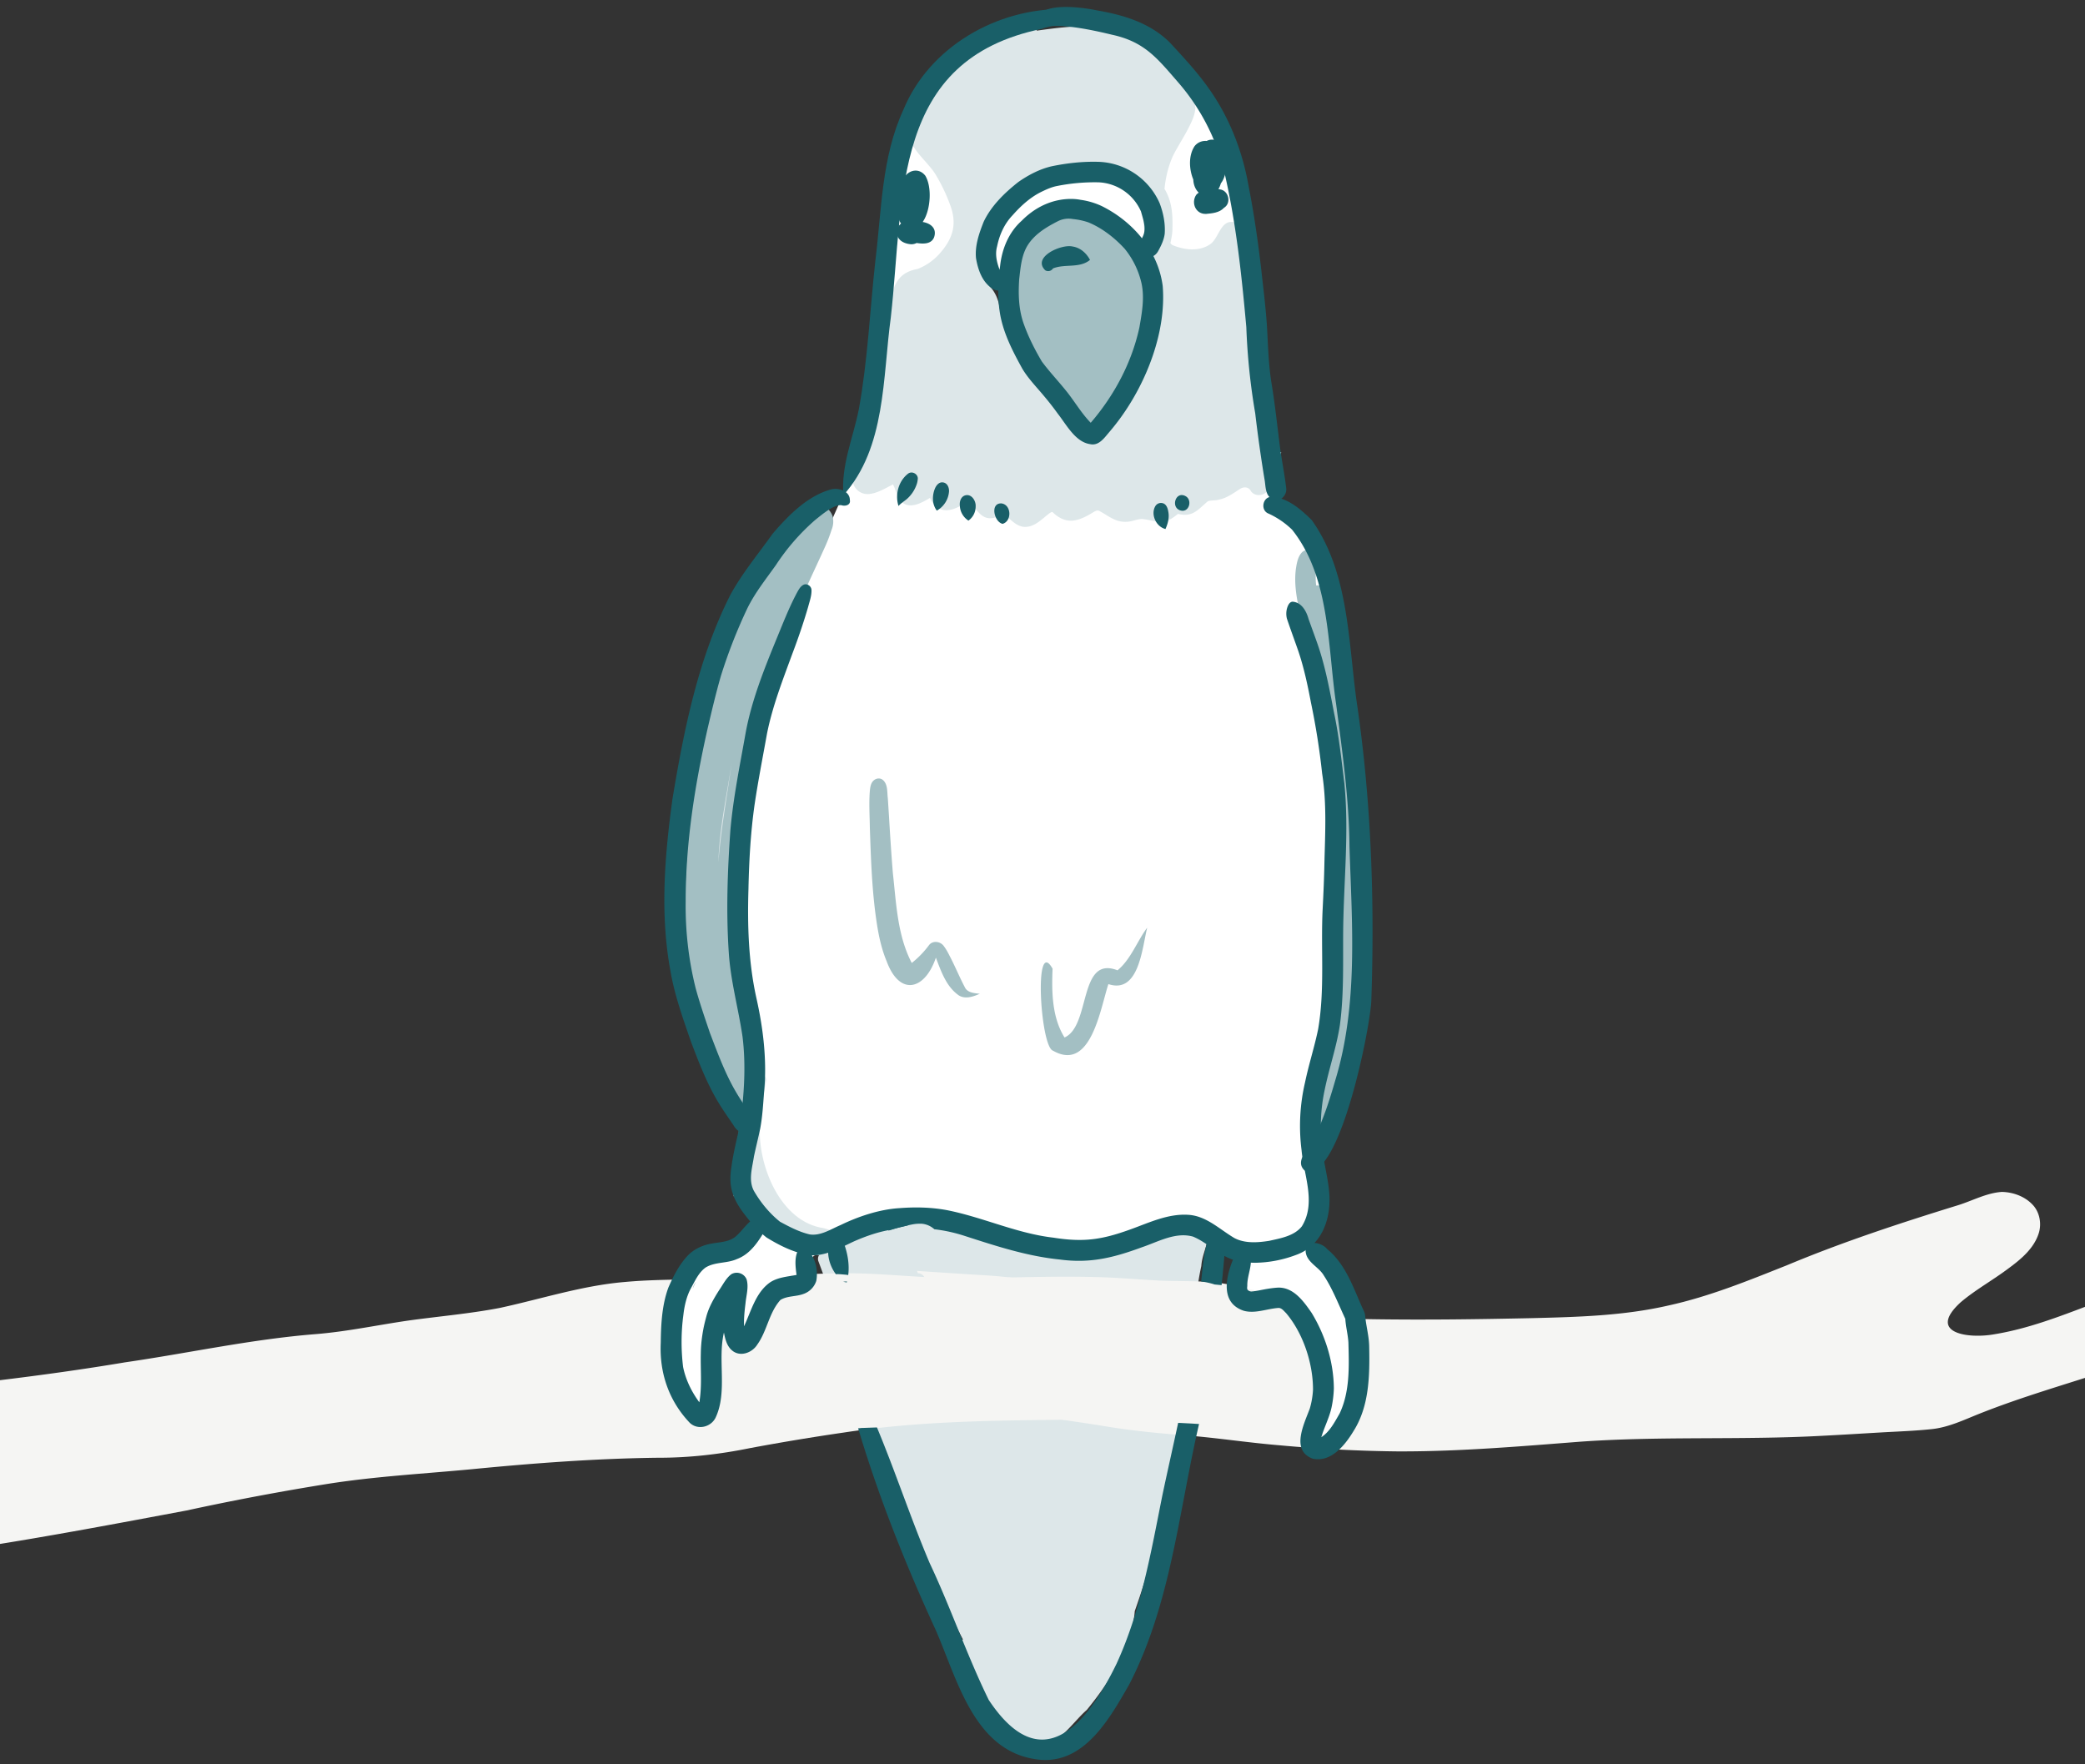
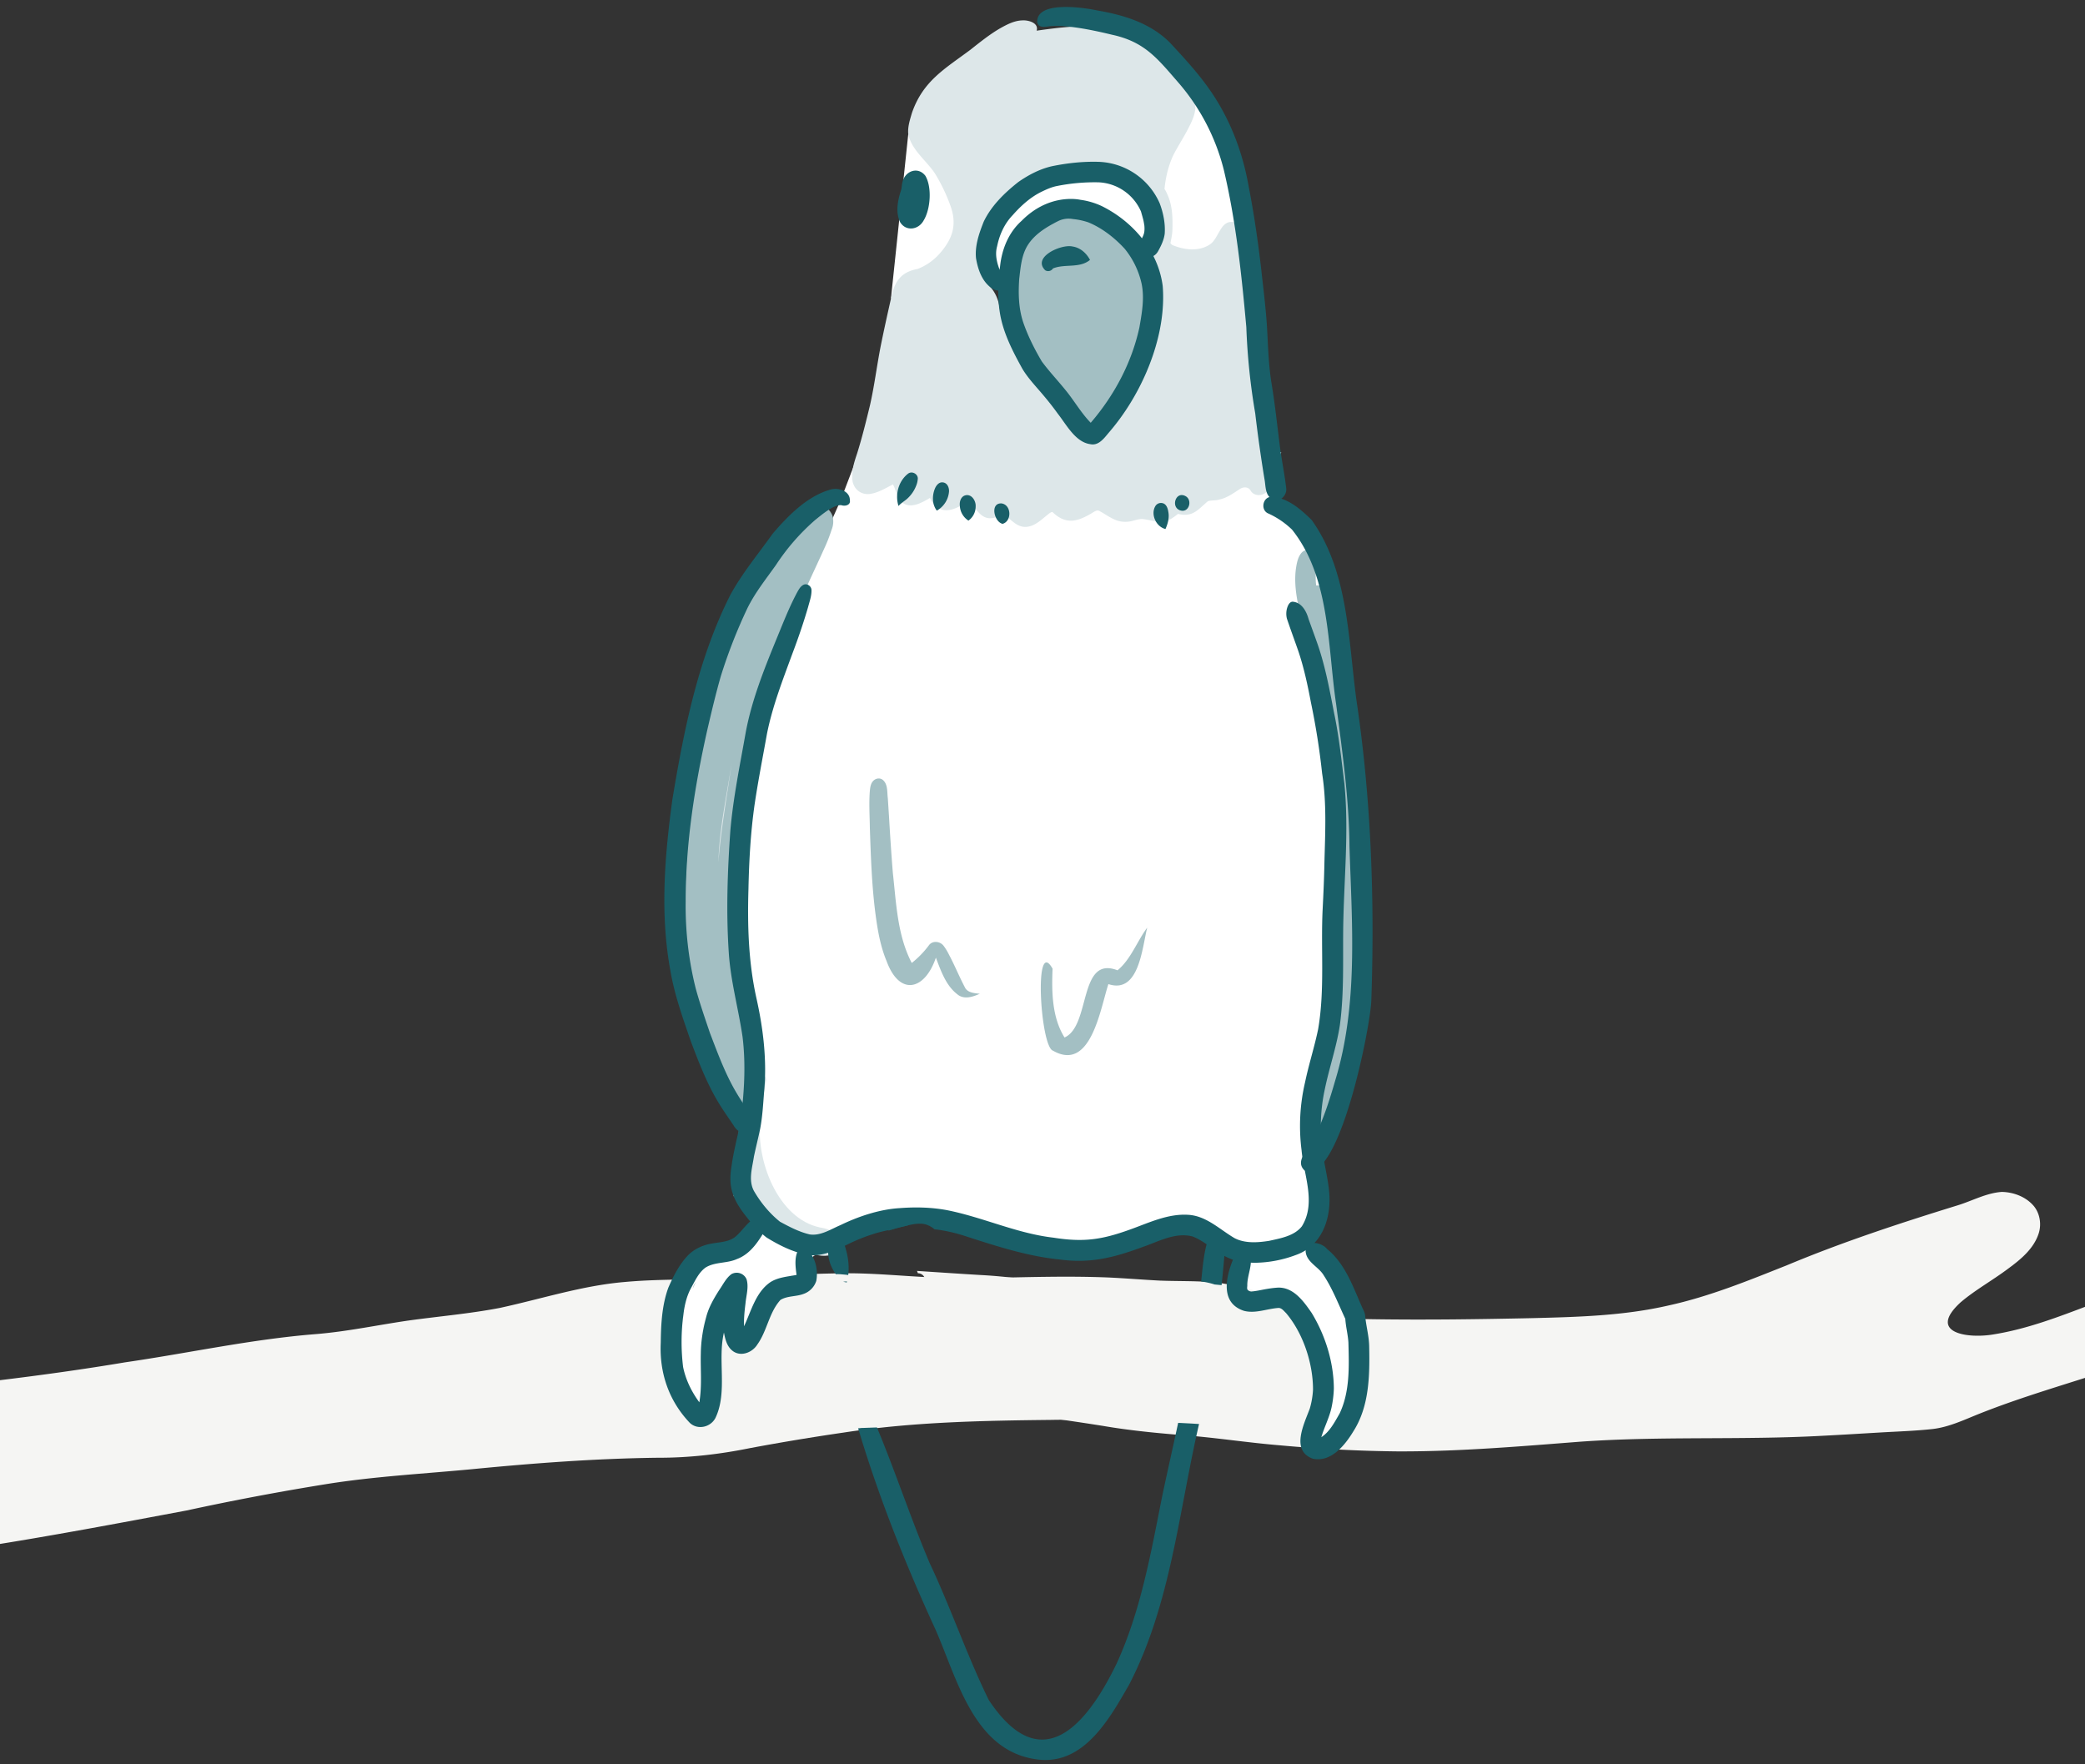
<svg xmlns="http://www.w3.org/2000/svg" width="65" height="55" fill="none">
  <rect width="100%" height="100%" fill="#333333" stroke="none" />
  <path fill="#fff" d="M41.94 43.692a.291.291 0 0 1-.277-.34 1.454 1.454 0 0 1 .116-.685c.109-.24.487-.19.532.07a.863.863 0 0 1-.01.374c.017.23-.085.572-.361.581ZM22.939 41.436c-.119-.426.202-1.02.398-1.397.079-.094.238-.058.276.056.039.09-.034.154-.064.23.136.19-.07.389-.09.586-.086.206-.066.593-.342.632a.194.194 0 0 1-.178-.107ZM37.223 2.784s1.43 2.886 1.479 4.468c.049 1.583-2.268.81-2.268.81l-1.46-.81-1.606-.695-1.726.89-.274 1.172-3.592.682.538-5.112 8.91-1.406v.001Z" />
  <path fill="#fff" d="m26.206 15.597.54-1.412 13.195-.09-.264 1.453 1.3 1.716 1.338 7.627-.668 8.861-.406 2.097-.13 2.358-.384.88s3.21 2.145.696 5.785c-.424-.108-.567-.903-.567-.903l.615-1.101-1.04-2.33-2.083.018.217-1.411-1.494-1.213-3.631.965-4.593-1.189-3.478 1.44-.697.916-1.532 1.475-.427-.276-.887 2.512-1.091-.766.125-2.809 1.329-.992 1.753-.914-1.072-1.011.537-3.652s-1.664-8.188 1.177-14.387" />
  <path fill="#DDE7E9" d="M35.52 11.27c.336-.76.64-1.583.573-2.428-.071-.327-.303-.61-.291-.957.003-.06.01-.122.018-.183-.205-.454-.176-.972-.18-1.46 0-.038 0-.075.002-.111a.483.483 0 0 0-.075-.043c-.238-.115-.484-.217-.728-.322-.481-.217-.977-.458-1.518-.446-.017.115-.13.172-.233.188-.193.045-.383.1-.572.16-.19.066-.368.16-.536.271-.316.198-.533.504-.772.782-.169.211-.36.408-.5.64-.152.362-.21.791-.086 1.168.06.165.153.313.273.441.118.138.194.305.24.48.081.394.15.796.37 1.142.35.55.744 1.072 1.166 1.57.18.251.375.489.583.711.129.145.25.296.38.44.05.052.107.099.17.13.119.133.242.261.382.371.424-.27.577-.786.77-1.224.182-.442.389-.874.564-1.32Zm4.088 3.222c.02.282.127.65-.131.851-.132.125-.369.125-.478-.03-.065-.133-.208-.147-.328-.08-.212.135-.414.291-.667.341-.113.037-.239.014-.349.052-.316.266-.47.506-.93.394-.507.404-.562.226-1.113.159-.16-.002-.308.079-.468.085a.804.804 0 0 1-.423-.08c-.151-.069-.285-.168-.432-.246-.063-.045-.123-.018-.182.016-.47.291-.853.438-1.297.007-.035-.001-.065.023-.094.04-.224.168-.436.41-.734.424-.277.013-.458-.224-.662-.376l-.043-.026h-.001c-.584.327-.733 0-1.069-.426-.419.315-.939.527-1.216-.075-.266.158-.643.375-.909.101-.134-.145-.147-.354-.244-.522-.226.114-.447.254-.7.294-.336.055-.59-.209-.568-.54-.008-.253.075-.493.154-.73.153-.49.276-.989.397-1.488.138-.607.213-1.224.332-1.834.101-.502.212-1.002.325-1.502.105-.51.292-.819.83-.917a1.78 1.78 0 0 0 .674-.466c.414-.462.565-.91.346-1.51a5.406 5.406 0 0 0-.482-1.002c-.27-.405-.721-.723-.83-1.217-.025-.226.05-.452.113-.667.346-1.004 1.032-1.379 1.826-1.973.3-.237.598-.478.93-.67.209-.116.43-.233.675-.243.194-.016.53.075.457.32.636-.09 1.284-.168 1.927-.134.748.081 1.423.512 1.937 1.044.354.39.805.718 1.028 1.207.127.264.019.557-.1.802-.154.324-.353.623-.52.939-.163.34-.248.704-.286 1.075a.87.87 0 0 1 .078.147c.166.338.179.722.17 1.092 0 .153-.033.303-.063.453.017.02.035.038.056.056.359.153.817.213 1.16-.008.3-.176.333-.792.765-.701.283.08.24.415.243.646.004.42.016.84.041 1.26.048.695.15 1.384.298 2.065.106.501.242.996.313 1.504.054.494.093.99.171 1.482.027.202.052.404.076.606l-.003.001ZM22.93 34.59c-.051-.105-.044-.23-.05-.345-.02-.273-.042-.545-.078-.816-.124-.782-.332-1.549-.447-2.332a24.802 24.802 0 0 1 .021-6.308c.127-1.57.558-3.09 1.075-4.571.159-.485.931-2.537 1.414-2.565a.322.322 0 0 1 .334.179c.06.146-.004.3-.04.444-.06.229-.238 1.08-.598.907a24.68 24.68 0 0 0-1.32 4.234c-.1.493-.145.993-.202 1.492a21.86 21.86 0 0 0-.196 3.15c-.002.932.043 1.772.134 2.675.082.762.273 1.506.407 2.26.068.369.105.742.13 1.116.017.235.056.55-.204.665-.154.066-.314-.042-.381-.186Z" />
  <path fill="#DDE7E9" d="M25.345 39.088c-2.052-.77-2.91-3.665-1.87-5.527.124-.16.4-.108.413.11-.07.418-.174.837-.183 1.266-.144 1.224.54 3.054 1.861 3.328 1.045.16.723 1.13-.22.824v-.001Z" />
-   <path fill="#DDE7E9" d="M32.421 54.427a.41.41 0 0 1-.14-.03c-.617.04-.922-.699-1.266-1.103-.41-.147-.487-.719-.728-1.049-.125-.34-.596-.805-.268-1.14-1.581-2.994-2.587-6.25-3.736-9.424a26.181 26.181 0 0 0-.776-2.381c-.06-.316.373-.304.461-.05.316-1.53 2.55-1.329 3.701-.984 1.176.515 2.477.605 3.746.571 1.28.041 2.39-.928 3.676-.62.928.153.4.63.36 1.25-.233 1.055-.225 2.134-.33 3.202-.386 2.557-.881 5.113-1.745 7.555-.086 1.121-.785 2.213-1.495 3.08-.447.391-.831 1.05-1.46 1.123Z" />
  <path fill="#A3BFC3" d="M35.668 8.69c.116 1.228-.245 2.636-.848 3.706-.103.19-.205.381-.306.572-.124.235-.294.546-.605.506a.342.342 0 0 1-.104-.031.559.559 0 0 1-.17-.13c-.131-.144-.252-.295-.381-.44a7.17 7.17 0 0 1-.583-.711c-.652-.912-1.085-1.995-1.023-3.122.061-.61.25-1.548.634-2.027.218-.231.601-.419.9-.234.51-.387 1.017-.23 1.453.177.58.437.952 1.003 1.034 1.734h-.001ZM41.145 35.041c-.23-.09-.25-.393-.177-.597.074-.266.178-.522.275-.78.15-.48.291-.962.414-1.448.304-1.38.179-2.8.14-4.2-.057-1.175-.079-2.354-.2-3.525-.135-.925-.21-1.855-.334-2.78-.338-.064-.326-.535-.399-.802-.093-.45-.162-.905-.238-1.358-.132-.591-.305-1.197-.228-1.806.027-.178.058-.376.18-.515.096-.107.27-.132.375-.025.085.085.087.214.081.327-.006.24-.035.482-.001.72.289-.035.39.248.407.486.03.198.057.396.084.595.148.798.288 1.598.413 2.4.13 1.031.237 2.066.353 3.099.104 1.58.166 3.162.202 4.745a17.6 17.6 0 0 1-.025 1.613c-.065.764-.257 1.509-.484 2.238-.086.317-.208.622-.32.93-.075.193-.085.424-.24.576-.067.068-.178.135-.279.108v-.001ZM22.851 34.417c-.227-.342-.334-.753-.519-1.12-.182-.391-.31-.803-.446-1.21a7.53 7.53 0 0 1-.4-1.537 6.932 6.932 0 0 1-.141-1.614c-.003-1.555.098-3.11.289-4.654.093-.749.225-1.499.44-2.214.36-1.28.762-2.559 1.344-3.757.292-.591.563-1.198.958-1.73.283-.353.763-.968 1.267-.817a.532.532 0 0 1 .315.333.684.684 0 0 1-.036.426c-.06.188-.132.373-.215.552-.346.772-.726 1.528-1.016 2.323-.488 1.317-.926 2.627-1.134 4.015-.166 1.227-.402 2.445-.495 3.68-.082 1.757.179 3.513.254 5.258.035.406.05.817.067 1.22.036.2.081.401.086.606.018.346-.387.524-.618.24Zm-.455-7.534c.08-1.039.27-2.065.415-3.096-.159 1.028-.387 2.054-.415 3.096ZM29.864 31.01c-.373-.275-.528-.74-.688-1.156-.34 1.01-1.128 1.218-1.536.108-.201-.48-.285-.997-.352-1.51-.111-.874-.14-1.755-.17-2.634-.005-.378-.03-.756-.003-1.133.012-.133.025-.288.143-.372.077-.056.187-.064.264 0 .163.138.13.377.156.57l.035.541c.035.594.073 1.187.121 1.78.106.947.14 1.954.59 2.815a2.92 2.92 0 0 0 .545-.565c.118-.142.352-.107.453.037.071.094.127.196.179.3.177.335.318.688.498 1.022.091.131.267.145.41.163.012.002.027-.002.035.003-.212.095-.474.185-.68.032ZM32.828 32.754c-.395-.115-.604-3.6-.014-2.557-.03.716-.02 1.52.373 2.145.825-.364.427-2.57 1.652-2.094.413-.339.609-.905.925-1.33-.159.629-.254 2.077-1.21 1.76-.252.764-.545 2.75-1.726 2.076Z" />
  <path fill="#F5F5F3" d="M43.678 45.246a45.017 45.017 0 0 1-3.771-.19c-.904-.074-1.803-.209-2.706-.291-.936-.072-1.873-.154-2.798-.312a80.65 80.65 0 0 0-5.002-.638c-1.06-.096-2.124-.147-3.18-.288-.87-.142-1.743-.271-2.617-.38a.192.192 0 0 0 .018-.032 2.1 2.1 0 0 0 .035-.088 2.166 2.166 0 0 0 .124-.24c.072-.132.141-.264.21-.397.033-.063.063-.126.093-.19.018-.034.038-.068.054-.104.034-.07.077-.144.08-.224a.22.22 0 0 0-.098-.189l.01-.054a9.962 9.962 0 0 0 .077-.424l.014-.086.007-.05a1.905 1.905 0 0 0 .01-.064c.017.019.042.033.062.047a.283.283 0 0 0 .115.041.42.42 0 0 0 .146.003 1.63 1.63 0 0 0 .385-.14c.109-.06.21-.134.307-.21.055-.043.11-.084.161-.13l.188-.167c.044-.039.085-.08.127-.121.046-.044.093-.086.137-.131.04-.04.08-.08.118-.121l.07.139a.352.352 0 0 0 .11.14.328.328 0 0 0 .137.065l-.004.046-.016.22c-.005.073-.005.146-.007.22-.005.12-.008.24-.01.36l-.006.438-.001.188v.131c0 .087.002.173.033.255a.23.23 0 0 0 .127.134l-.008.063c-.02.174-.04.347-.037.522a.214.214 0 0 0 .078.15c.036.03.081.05.128.052a.22.22 0 0 0 .227-.178c.017-.114.027-.229.04-.342a46.002 46.002 0 0 1 .08-.731l.052-.3c.039-.165.076-.33.114-.496.012-.046.028-.092.042-.138l.064-.21c.012-.038.027-.075.04-.113l.059-.156.036-.09a.234.234 0 0 0 .102-.057.594.594 0 0 0 .094-.128l.009-.009a.366.366 0 0 0 .205-.11.406.406 0 0 0 .042-.05 1.659 1.659 0 0 1 .11.105c.13.145.244.303.378.443.052.055.11.106.177.142a.265.265 0 0 0 .199.024.217.217 0 0 0 .227-.276l-.001-.007a2.027 2.027 0 0 1-.018-.137c.011-.093.008-.186.003-.28-.005-.082-.008-.168-.027-.248a.22.22 0 0 0-.217-.165.741.741 0 0 0-.028-.073c.67.043 1.338.09 2.009.129 1.183.063 2.348.288 3.524.411 1.03.067 2.069-.025 3.091.14.79.11 1.564.296 2.341.464 0 .115.008.23.023.345l.003.18-.003.029c-.007.065-.014.129-.019.194a2 2 0 0 0-.008.183c0 .055.008.11.014.164a.22.22 0 0 0 .023.08c.002.134.002.27.002.404 0 .089 0 .178.002.266v.125c0 .034-.005.07 0 .104.008.042.018.079.04.116.025.04.062.07.104.086 0 .07 0 .139.002.208.001.153.175.254.31.189a.232.232 0 0 0 .092-.075.367.367 0 0 0 .055-.242L40.183 43l.011-.43c.002-.116.01-.231.015-.346l.009.012c.052.083.168.11.255.077a.216.216 0 0 0 .113-.1c-.003.043-.004.086-.006.13l-.02.387c-.003.065-.009.13-.01.194l-.006.312c-.001.08-.004.161-.004.242 0 .115-.002.23.007.344a.22.22 0 0 0 .242.194l-.03.414v-.005a1.55 1.55 0 0 1-.004.057c-.009.118.103.22.216.22.09.001.179-.058.209-.142 0 .003 0 .007-.002.01a.22.22 0 0 0 .197.24h.02a.222.222 0 0 0 .219-.197l.017-.153a.22.22 0 0 0 .21-.136c.029-.072.056-.14.075-.216.02-.08.036-.16.053-.24l.005-.026a.21.21 0 0 0 .08-.12c.015-.065.027-.131.038-.198l-.005.028c.011-.061.018-.123.023-.186l.04-.203.102-.522c.032-.17.059-.34.085-.51.012-.078.02-.159.028-.239.007-.064.013-.127.017-.19.004-.062.006-.123.005-.184a.663.663 0 0 0-.02-.14.217.217 0 0 0-.178-.155c0-.038.002-.075.003-.112.188.007.377.01.565.013 1.666.026 3.333.003 4.998-.033 1.427-.035 2.865-.073 4.262-.395 1.278-.28 2.493-.777 3.706-1.26 1.734-.724 3.52-1.31 5.315-1.864.455-.141.89-.384 1.371-.416.355.008.718.141.962.403.217.23.284.593.184.895-.155.477-.563.81-.954 1.097-.482.362-1.014.654-1.474 1.043-1.07.975.24 1.142 1.032 1.002 1.04-.168 2.006-.54 2.984-.911.933-.366 1.82-.837 2.749-1.212.91-.388 1.867-.658 2.815-.94.812-.233 1.617-.49 2.416-.763 1.286-.474 2.557-.993 3.873-1.38a46.17 46.17 0 0 1 2.697-.68c1.294-.258 2.6-.434 3.909-.604.005-.183.202-.214.348-.224.08.01.142.037.19.08l-.014.198c-.003.037-.007.074-.008.11l-.013.595c-.003.145-.01.291-.008.437v-.022l.001.275-.008.012.008-.003.005.626v-.011.095l-.284.08c-1.616.444-3.3.554-4.921.974-1.804.451-3.527 1.16-5.26 1.825-1.65.628-3.306 1.239-4.994 1.761-.908.282-1.85.444-2.752.752-1.413.468-2.847.869-4.227 1.422-.462.186-.919.403-1.42.46-.526.058-1.056.075-1.583.105-.62.036-1.237.075-1.856.106-2.522.138-5.052.004-7.573.186-1.84.143-3.68.3-5.527.3h-.034.006Z" />
  <path fill="#F5F5F3" d="m41.447 42.808-.022-.289a3.117 3.117 0 0 0-.027-.228c-.012-.075-.021-.151-.032-.227a.516.516 0 0 1-.04-.04l-.003-.004a.22.22 0 0 1-.09-.05c-.023-.02-.045-.04-.065-.063a.9.9 0 0 1-.068-.088c-.036-.051-.066-.106-.098-.16-.025-.043-.049-.088-.073-.133-.047-.086-.096-.17-.141-.257l-.146-.276-.087-.165-.03-.058c-.018-.034-.038-.068-.055-.102-.018-.036-.032-.075-.047-.112a.18.18 0 0 1-.011-.069.007.007 0 0 0-.006-.007 16.115 16.115 0 0 1-.73-.122c-.656-.136-1.299-.355-1.97-.393-.514-.037-1.03-.024-1.544-.044-.54-.028-1.08-.073-1.621-.098-1.236-.049-2.472-.011-3.707.015-.586.007-1.173.007-1.758-.017-.94-.039-1.88-.142-2.822-.127a36.5 36.5 0 0 0-1.607.052c-.005 0-.008.006-.005.01.044.073.049.176.006.25a.32.32 0 0 1-.202.135c-.043.01-.089.018-.133.027-.093.019-.189.032-.284.043-.08.008-.161.012-.242.011a.006.006 0 0 0-.007.005c-.057.187-.111.375-.175.56a.215.215 0 0 1-.232.146 2.59 2.59 0 0 1-.01.072l-.01.07a1.23 1.23 0 0 1-.02.107.33.33 0 0 1-.075.137l-.096.167c-.008.042-.02.082-.031.123a.213.213 0 0 1-.376.067.326.326 0 0 1-.058-.117c-.01-.037-.01-.079-.012-.118a2.703 2.703 0 0 1 .004-.237l.016-.248c.008-.124.019-.248.032-.372a21.9 21.9 0 0 1 .051-.447l.018-.141c.002-.008.003-.015.003-.023a3.16 3.16 0 0 0-.048.02l-.075.033-.003.002-.11.164a.333.333 0 0 1-.011.022l-.128.25c-.032.065-.066.13-.096.197a3.42 3.42 0 0 1-.03.069.19.19 0 0 1-.198.11.08.08 0 0 1-.009.007l-.004.004c-.033.08-.064.159-.093.24l-.108.29v.004c.006.015.01.032.01.05.005.145.006.29.006.434.001.123.003.244.002.367 0 .15 0 .3-.002.45 0 .148-.006.296-.009.444-.001.074-.005.147-.009.22a21.69 21.69 0 0 0-.008.197c-.003.071-.014.143-.022.213a.215.215 0 0 1-.05.12.209.209 0 0 1-.141.07h-.013a.203.203 0 0 1-.115-.036.212.212 0 0 1-.085-.129.588.588 0 0 1-.02-.124c-.002-.037 0-.075 0-.111 0-.032-.002-.063-.003-.095 0-.003-.002-.006-.005-.006a.213.213 0 0 1-.108-.054.31.31 0 0 1-.078-.1.39.39 0 0 1-.028-.137c-.003-.045-.003-.09-.004-.136a4.226 4.226 0 0 1 .003-.344c0-.003-.002-.006-.006-.007a.132.132 0 0 1-.05-.013.154.154 0 0 1-.083-.123.456.456 0 0 1-.001-.1c.003-.034.008-.066.013-.099l.017-.125.027-.197c.019-.133.041-.265.062-.398.008-.05.02-.101.03-.151l.055-.27.037-.164v-.002l-.01-.155c-.008-.13-.017-.258-.021-.388a24.947 24.947 0 0 1-.007-.231c-.001-.04.001-.08.004-.12a.704.704 0 0 1 .076-.24c.002-.004-.001-.01-.007-.01-.63.01-1.26.022-1.889.08-1.322.113-2.59.528-3.88.807-.951.183-1.916.263-2.873.397-.957.14-1.903.342-2.867.42-2 .158-3.964.593-5.947.88-2.635.443-5.288.728-7.944 1.003a45.587 45.587 0 0 1-4.044.262c-1.127.037-2.255-.02-3.382-.02a68.94 68.94 0 0 1-2.384-.015c-.825-.024-1.647-.104-2.47-.144-.44-.022-.88-.02-1.32-.012-.004 0-.008.002-.008.006.003.539-.013 5.173 0 5.897.002.055 3.706.144 5.368.156 1.522.055 3.041-.046 4.558-.175 1.533-.115 3.04-.434 4.541-.761.87-.185 1.75-.314 2.628-.447 2.133-.333 4.255-.734 6.377-1.132a82.186 82.186 0 0 1 4.415-.832c1.484-.233 2.986-.313 4.48-.455 1.924-.188 3.852-.333 5.787-.357.974.004 1.942-.108 2.896-.303.968-.18 1.939-.342 2.913-.483 2.142-.33 4.315-.371 6.477-.394 1.248-.025 2.493.079 3.74.115 1.482.003 2.956.108 4.426.277v-.008a.29.29 0 0 1 .014-.084.443.443 0 0 1 .05-.096c.015-.022.027-.047.04-.07l.025-.04c0-.018 0-.035.003-.053.007-.046.02-.09.032-.133.097-.33.191-.662.266-.998v-.002l.002-.005v-.005l.003-.008-.002.005.003-.012v.004c.023-.113.044-.227.062-.34v-.002h-.002Z" />
  <path fill="#8BAEB3" d="M41.383 43.162v-.004.007-.003ZM42.318 42.336l.008.01-.009-.01ZM42.309 42.323l.01.002-.01-.002ZM42.366 42.318c-.007 0-.015.003-.023.004l.023-.004ZM42.308 42.323l-.003-.005c0 .002.002.003.003.005ZM42.283 42.316a.062.062 0 0 0 .01.003l-.01-.003ZM23.116 41.474l.001.007c0-.003 0-.005-.002-.007ZM21.6 40.153l.012-.043.02-.047v-.002c.013-.024.027-.047.042-.07l.025-.034c-.037.07-.072.143-.103.216 0-.007.002-.014.003-.02Z" />
-   <path fill="#8BAEB3" d="m21.634 40.06-.001.004-.002.002c0-.002.002-.003.003-.005ZM24.336 39.987l.007.002-.007-.002Z" />
  <path fill="#195F68" d="M33.989 13.846c-.463-.062-.744-.61-1.01-.947a8.893 8.893 0 0 0-.425-.545c-.233-.282-.494-.544-.683-.86-.294-.533-.583-1.086-.691-1.692-.087-.5-.067-1.007-.002-1.507.057-.532.266-1.049.67-1.41.797-.808 1.661-.692 1.829-.657a2.3 2.3 0 0 1 .666.194c.973.48 1.76 1.391 1.904 2.489.117 1.417-.491 2.981-1.316 4.116a7.21 7.21 0 0 1-.347.44c-.154.178-.324.438-.595.379Zm.014-.666c.736-.856 1.278-1.872 1.517-2.969.078-.447.163-.91.071-1.36a2.62 2.62 0 0 0-.532-1.1c-.314-.34-.694-.638-1.123-.817a2.108 2.108 0 0 0-.485-.105.74.74 0 0 0-.465.064c-.044.022-.09.045-.134.07-.312.167-.613.37-.808.673-.2.315-.227.7-.27 1.062-.031.459-.02.927.13 1.366.146.42.348.82.574 1.203.231.314.501.597.745.9.27.33.481.706.78 1.012Z" />
  <path fill="#195F68" d="M30.952 9.006c-.327-.197-.466-.6-.525-.96-.038-.389.098-.778.24-1.135.237-.498.65-.898 1.078-1.236.315-.22.666-.405 1.043-.492.47-.097.954-.151 1.434-.139a2.16 2.16 0 0 1 1.93 1.291c.114.3.18.628.158.95-.024.195-.113.378-.207.547-.198.353-.708.174-.589-.228.04-.105.108-.197.143-.305.07-.23-.026-.48-.086-.705a1.516 1.516 0 0 0-1.312-.91 5.991 5.991 0 0 0-1.305.114c-.161.031-.31.096-.457.167-.362.17-.661.442-.924.739-.26.27-.413.61-.488.975-.06.214-.025.432.046.64.038.13.14.215.236.3.24.285-.144.556-.415.387ZM28.063 6.928c-.15-.306-.078-.674.023-.984.031-.08.022-.168.045-.25.067-.352.476-.523.716-.216.213.356.163 1.05-.055 1.399-.157.287-.546.347-.729.051Z" />
-   <path fill="#195F68" d="M28.364 7.61c-.14-.016-.29-.077-.362-.204-.11-.182-.007-.44.201-.49.151-.04.31-.021.462-.006.28.01.564.167.455.487-.089.223-.348.208-.545.178a.34.34 0 0 1-.212.035ZM37.545 6.102c-.223-.058-.338-.29-.344-.506-.132-.317-.155-.748.042-1.042a.426.426 0 0 1 .375-.159c.203-.11.448.012.553.201.138.268.084.885-.11 1.118-.067.239-.24.457-.515.388Z" />
-   <path fill="#195F68" d="M37.6 6.668c-.323.015-.477-.346-.307-.595.143-.168.529-.22.736-.17.278.034.368.433.127.577-.137.15-.364.171-.555.188ZM26.293 15.435c-.077-.934.305-1.785.482-2.683.279-1.53.344-3.087.515-4.63.196-1.582.193-3.227.873-4.7.808-1.962 2.917-3.166 5-3.14.128.004.308-.051.354.114.006.347-.777.385-1.04.504-4.692.968-4.28 5.196-4.706 8.996-.256 1.863-.148 4.063-1.478 5.54Z" />
  <path fill="#195F68" d="M39.65 15.553c-.216-.127-.188-.403-.23-.618a45.283 45.283 0 0 1-.288-2.048 20.208 20.208 0 0 1-.278-2.692c-.148-1.64-.321-3.288-.7-4.893a6.61 6.61 0 0 0-1.443-2.756c-.641-.738-1.035-1.244-2.042-1.463-.506-.122-1.018-.23-1.538-.27a3.229 3.229 0 0 0-.365.001c-.168.016-.39.085-.432-.132-.009-.67 1.461-.445 1.877-.356.835.145 1.653.392 2.267 1.008.41.444.795.858 1.148 1.342.662.902 1.089 1.966 1.288 3.064.19.968.329 1.945.435 2.925.056.487.112.974.146 1.462.037.608.047 1.218.145 1.82.115.694.185 1.392.277 2.088.058.402.139.804.183 1.207.01.228-.232.448-.45.31ZM28.011 15.774c-.113-.352-.002-.774.294-1.005.128-.104.334.015.305.177a.642.642 0 0 1-.044.184 1.062 1.062 0 0 1-.314.443c-.082.064-.174.123-.241.2ZM29.206 15.918c-.149-.191-.15-.461-.063-.68.042-.106.13-.22.257-.199.138.017.195.17.185.292a.75.75 0 0 1-.38.587h.001ZM30.191 16.229a.58.58 0 0 1-.268-.467c-.015-.126.034-.284.17-.32.198-.053.337.174.323.35a.535.535 0 0 1-.225.437ZM31.258 16.33c-.266-.055-.402-.653-.038-.637.314.04.33.554.038.636ZM36.333 16.491c-.289-.07-.467-.45-.317-.71a.203.203 0 0 1 .204-.1c.136.016.184.155.202.273.037.185-.014.369-.088.537h-.001ZM36.809 15.914c-.322-.082-.165-.614.146-.45.227.116.12.52-.146.45ZM38.568 39.306c-.528-.117-.89-.557-1.377-.757-.545-.152-1.085.162-1.59.332-.884.325-1.61.51-2.557.383-1.022-.102-2-.423-2.972-.737-.308-.1-.624-.17-.944-.207l-.007-.007a.674.674 0 0 0-.385-.165 1.242 1.242 0 0 0-.307.024c-.1.019-.199.045-.297.068a4.604 4.604 0 0 0-.346.093c-.39.063-.768.194-1.13.35-.458.207-.93.501-1.452.44-.467-.078-.907-.3-1.307-.546a3.157 3.157 0 0 1-.536-.532c-.205-.25-.408-.515-.513-.824-.1-.279-.09-.577-.043-.866.061-.44.172-.87.267-1.304.125-.903.188-1.822.077-2.73-.128-.875-.371-1.733-.429-2.62-.086-1.272-.04-2.551.05-3.823.088-1.006.292-1.997.468-2.99.18-1.01.56-1.967.946-2.912.212-.51.408-1.028.67-1.515.047-.084.096-.174.182-.224.11-.066.25.022.262.146.009.185-.06.366-.106.543-.144.494-.311.98-.493 1.46-.3.819-.62 1.637-.79 2.496-.13.726-.273 1.451-.382 2.182-.127.88-.175 1.766-.194 2.654-.034 1.125 0 2.257.24 3.36.22.973.343 1.975.247 2.971-.03.38-.05.763-.122 1.138-.06.29-.133.576-.194.865-.052.353-.18.738 0 1.074.21.362.484.696.81.958.295.16.599.32.928.397.342.052.658-.163.962-.291.56-.273 1.224-.492 1.837-.528.499-.039 1.001-.028 1.493.065 1.118.223 2.167.724 3.306.855.933.148 1.5.068 2.386-.252.589-.21 1.182-.502 1.822-.46.564.035.977.457 1.441.728.33.17.73.138 1.078.083.357-.08.782-.15 1.02-.454.45-.73.06-1.587-.01-2.366a5.971 5.971 0 0 1 .11-2.13c.116-.555.292-1.094.406-1.648.212-1.23.08-2.486.14-3.728.025-.49.047-.98.056-1.47.024-.926.074-1.857-.072-2.777a22.465 22.465 0 0 0-.348-2.206c-.103-.544-.218-1.087-.396-1.612-.117-.335-.24-.667-.353-1.003a.63.63 0 0 1 .007-.337c.025-.081.075-.19.171-.193.281.021.43.297.497.541.08.227.165.452.244.678.262.72.402 1.477.546 2.227.157.732.233 1.478.326 2.22.148 1.51-.018 3.028-.037 4.54-.011.997.03 1.999-.103 2.99-.104.685-.336 1.343-.474 2.022a5.427 5.427 0 0 0-.078 1.813c.054.505.203.995.227 1.503.03.772-.266 1.554-1.043 1.83a3.766 3.766 0 0 1-1.27.244c-.19 0-.38-.018-.565-.06v.001Z" />
  <path fill="#195F68" d="M23.15 35.3c-.132-.016-.222-.113-.284-.223-.13-.192-.264-.382-.389-.578-.403-.63-.672-1.329-.936-2.025-.25-.726-.512-1.453-.641-2.212-.327-1.768-.179-3.585.064-5.355.36-2.17.8-4.367 1.796-6.346.37-.685.874-1.285 1.323-1.918.485-.567 1.091-1.189 1.83-1.387.235-.06.582.053.582.336.03.155-.15.199-.268.156-.242-.02-.622.31-.812.46a6.77 6.77 0 0 0-1.224 1.404c-.322.453-.652.863-.894 1.355a16.17 16.17 0 0 0-.826 2.114c-.158.552-.29 1.111-.42 1.67-.395 1.757-.677 3.547-.675 5.35-.012.912.09 1.824.312 2.708.128.47.288.93.444 1.392.245.638.48 1.285.832 1.874.13.219.251.394.374.576.087.128.199.263.148.428a.307.307 0 0 1-.335.221h-.001Z" />
  <path fill="#195F68" d="M25.725 15.538c-.003-.295.459-.295.456 0 .002.295-.46.295-.456 0ZM40.67 36.487c-.358-.334.252-.76.332-1.081.267-.547.452-1.13.621-1.714.724-2.37.525-4.861.447-7.302-.012-1.49-.224-2.965-.416-4.44-.27-1.816-.18-3.936-1.373-5.438a2.616 2.616 0 0 0-.735-.502c-.265-.102-.183-.536.107-.522.498.033.896.388 1.238.721 1.154 1.616 1.138 3.734 1.398 5.63.46 3.083.568 6.215.463 9.327-.02.837-1.012 5.799-2.083 5.32ZM32.589 8.429c-.43-.414.5-.827.847-.745.244.036.432.207.545.418-.325.27-.785.115-1.154.266a.177.177 0 0 1-.238.06ZM21.495 44.345c-.644-.681-.94-1.55-.896-2.481.007-.579.036-1.176.237-1.724.159-.364.342-.727.62-1.015.2-.198.464-.315.737-.36.25-.046.532-.046.736-.215.252-.21.43-.568.77-.637.168-.031.316.179.219.32-.234.403-.487.846-.947 1.017-.31.14-.682.082-.974.263-.219.158-.329.416-.457.645-.137.255-.2.536-.235.821a6.465 6.465 0 0 0-.009 1.636c.082.401.264.77.506 1.1.087-.53.032-1.001.046-1.524.004-.38.066-.76.166-1.126.076-.305.236-.579.403-.843.12-.17.213-.375.383-.501a.333.333 0 0 1 .474.158c.075.245-.012.51-.034.76-.029.233-.053.47-.044.705.225-.477.363-1.06.82-1.374.245-.156.54-.173.817-.226-.042-.306-.088-.666.15-.909.397.183.541.69.465 1.094a.636.636 0 0 1-.401.408c-.23.087-.5.055-.716.186-.357.393-.415.965-.722 1.392-.162.26-.54.398-.79.18-.162-.137-.212-.355-.25-.555-.204.854.12 1.863-.266 2.664-.153.294-.566.385-.808.142ZM40.934 45.475c-.708-.252-.279-1.081-.101-1.566a2.55 2.55 0 0 0 .1-.586c.003-.822-.308-1.764-.842-2.392-.07-.066-.14-.168-.247-.157-.354.026-.709.182-1.064.089-.702-.23-.584-.953-.377-1.508.039-.093.072-.193.14-.271.129-.175.424-.096.45.12.032.285-.105.563-.109.85.006.058-.029.14.034.175a.161.161 0 0 0 .114.03c.14-.013.277-.045.415-.07.134-.024.269-.043.405-.05.482-.008.795.436 1.041.792.427.703.684 1.53.69 2.354a3.33 3.33 0 0 1-.076.608c-.072.314-.224.602-.315.91.265-.173.413-.468.568-.734.328-.687.296-1.474.277-2.217-.015-.249-.081-.49-.097-.739-.214-.456-.394-.93-.671-1.353-.157-.27-.526-.402-.564-.734-.038-.408.497-.309.67-.087.416.338.659.82.868 1.301.082.183.155.37.24.552.031.065.069.14.075.213.029.332.125.654.127.989.018.892.002 1.85-.493 2.625-.26.43-.692.97-1.256.856h-.002ZM27.695 38.19c.048-.348.558-.346.603.001l.001-.001.002.01-.169.041a4.868 4.868 0 0 0-.433.122 1.329 1.329 0 0 1-.005-.172v-.001ZM26.304 39.96l-.018-.004h-.002l.053-.004h-.007l.074-.004a.558.558 0 0 1-.008.03 4.26 4.26 0 0 0-.093-.018h.001ZM26.412 39.743a.599.599 0 0 0-.056-.007 1.065 1.065 0 0 1-.043-.004l-.085-.007a1.361 1.361 0 0 0-.088-.005l-.047-.001a.073.073 0 0 0-.031.006h-.001c-.442-.589-.238-1.43.262-.926v-.002c.108.306.16.633.12.953a.16.16 0 0 0-.03-.008v.001ZM32.298 54.843c-1.947-.277-2.46-2.515-3.134-4.045-.904-1.966-1.712-3.98-2.344-6.05-.017-.066-.044-.142-.068-.222l.117-.012h.026l.444-.016c.58 1.392 1.052 2.831 1.64 4.221.663 1.403 1.164 2.883 1.844 4.272 1.63 2.458 3.044.816 3.986-1.128.759-1.65 1.072-3.467 1.425-5.234.16-.759.332-1.515.495-2.273l.087.003c.155.009.31.015.465.026l.099.006c-.633 2.735-.878 5.61-2.18 8.126-.58 1.011-1.324 2.348-2.61 2.348-.094 0-.191-.007-.292-.022ZM38.06 40.06l-.084-.008a39.756 39.756 0 0 0-.109-.01 2.326 2.326 0 0 0-.421-.094c.048-.441.079-.893.213-1.302.15-.214.489-.128.541.125-.032.428-.071.86-.117 1.292-.009 0-.016-.002-.023-.003Z" />
</svg>